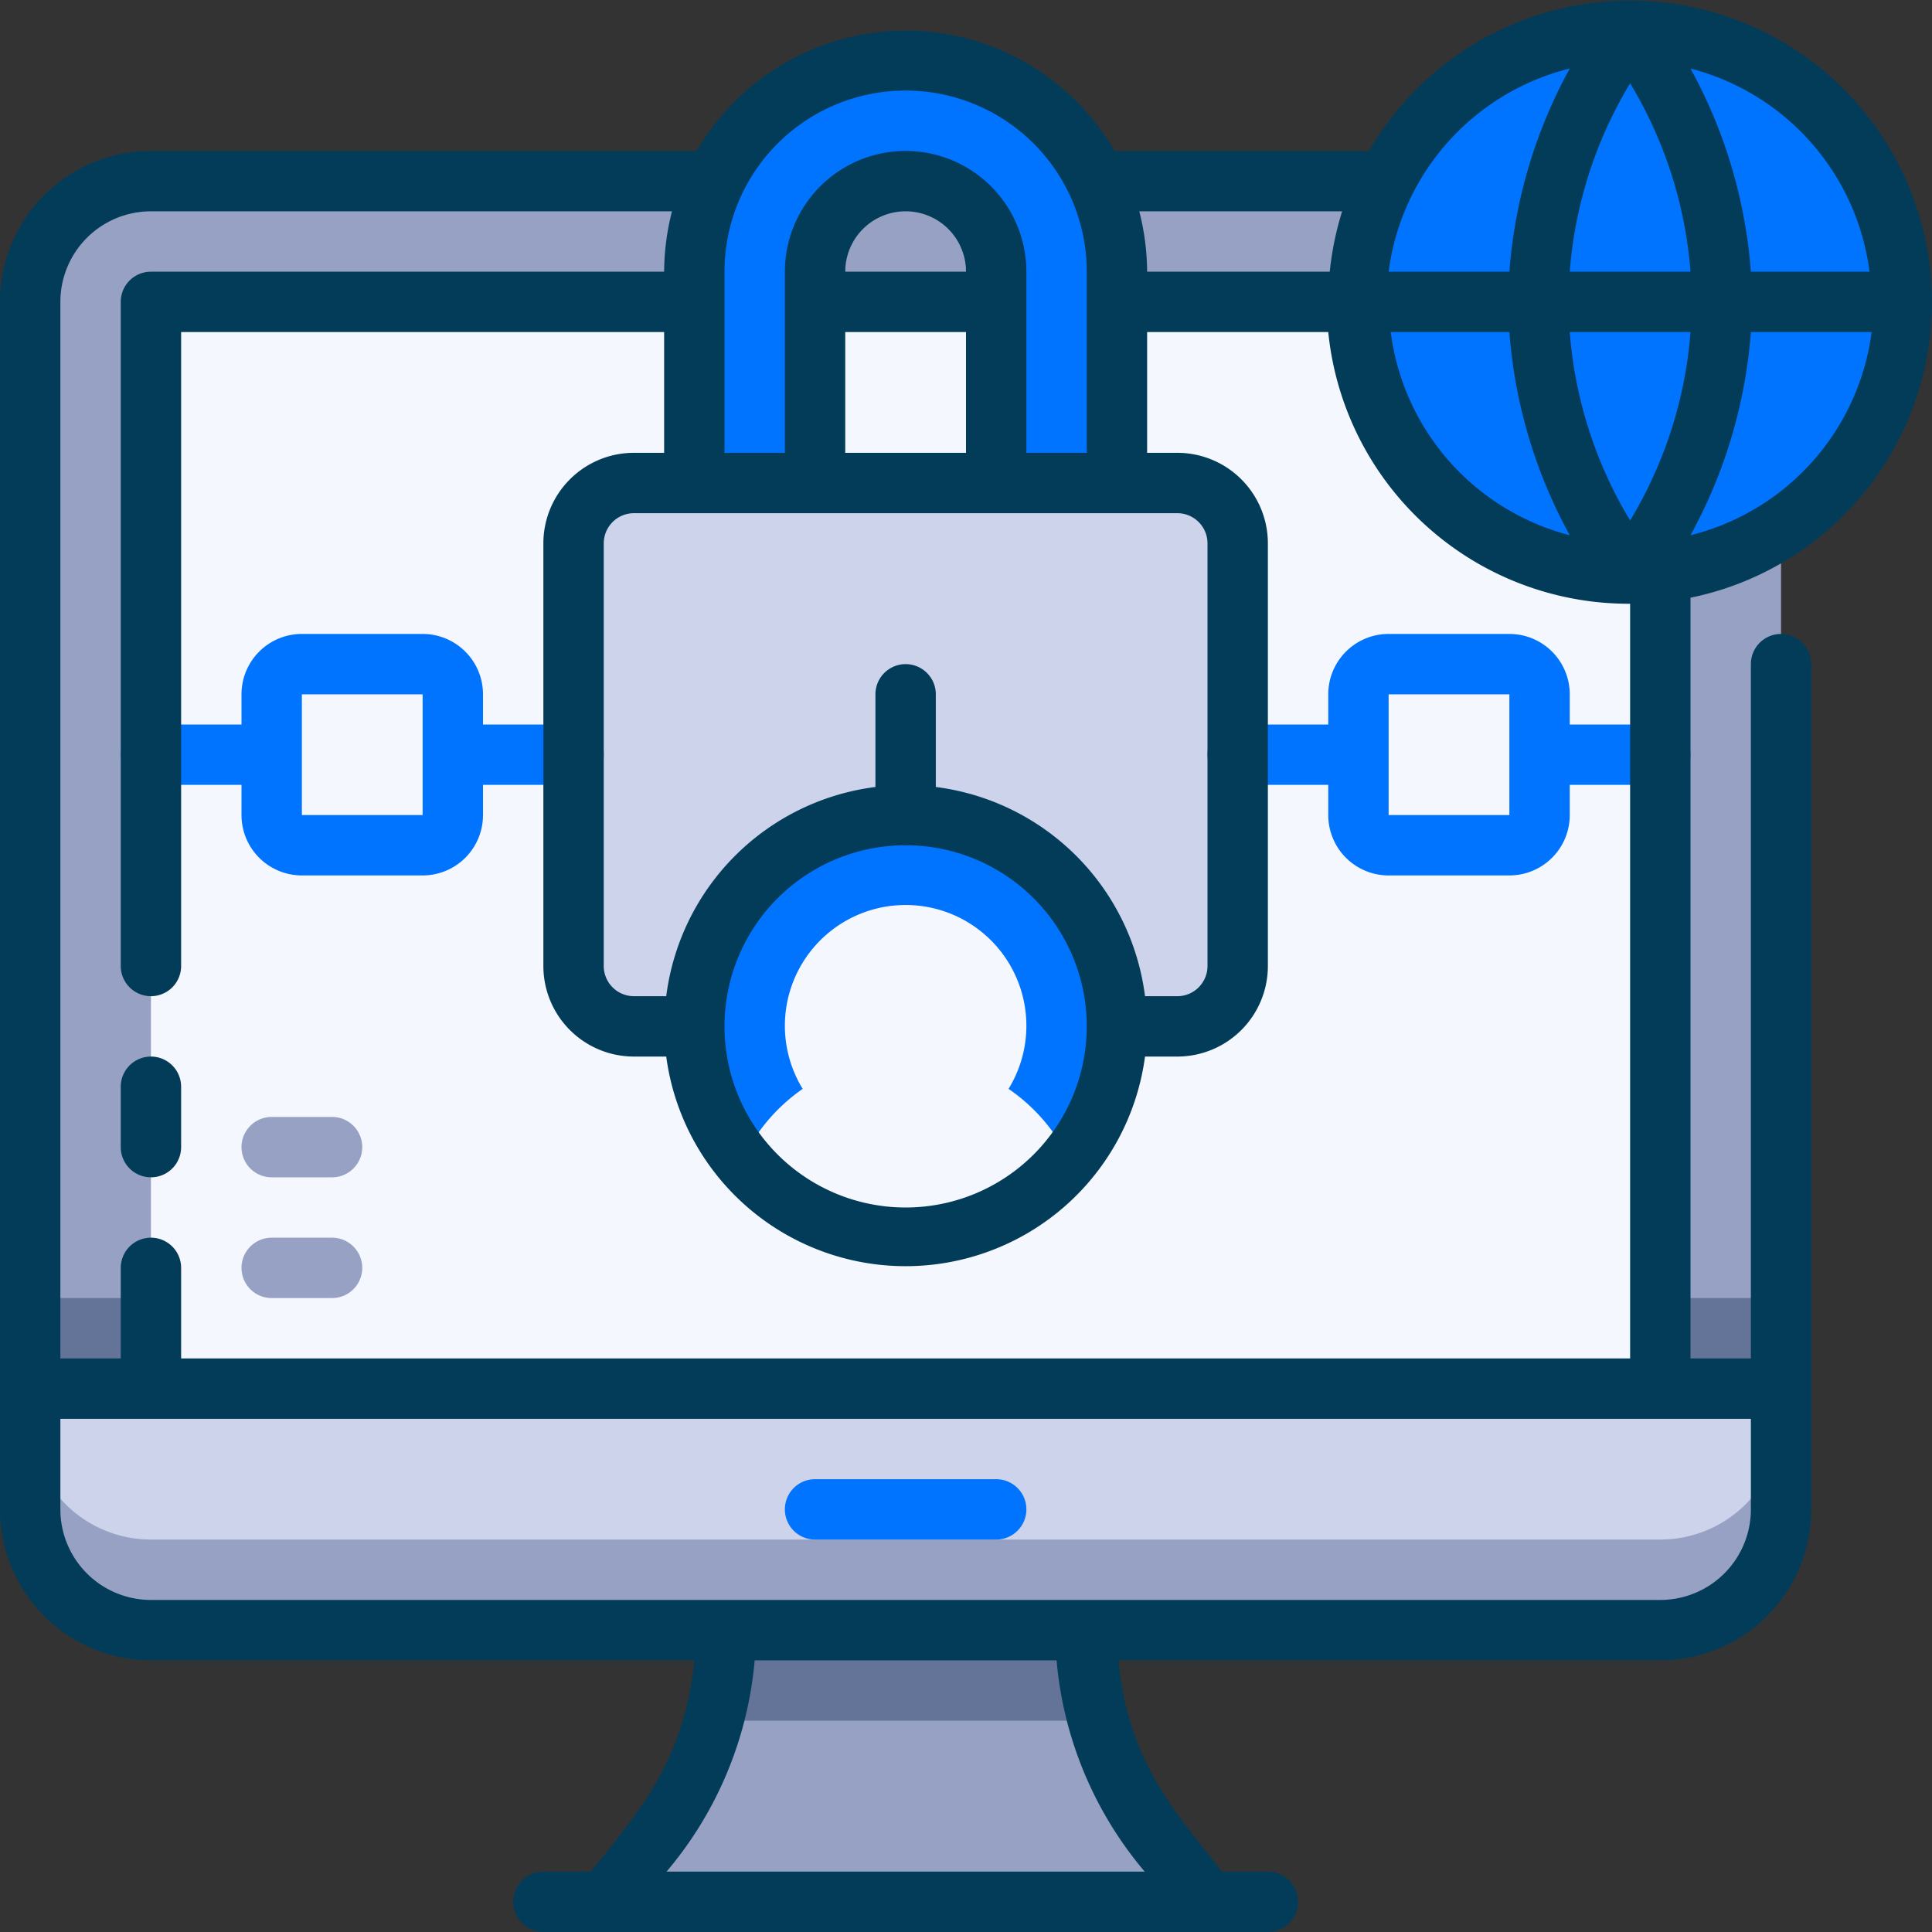
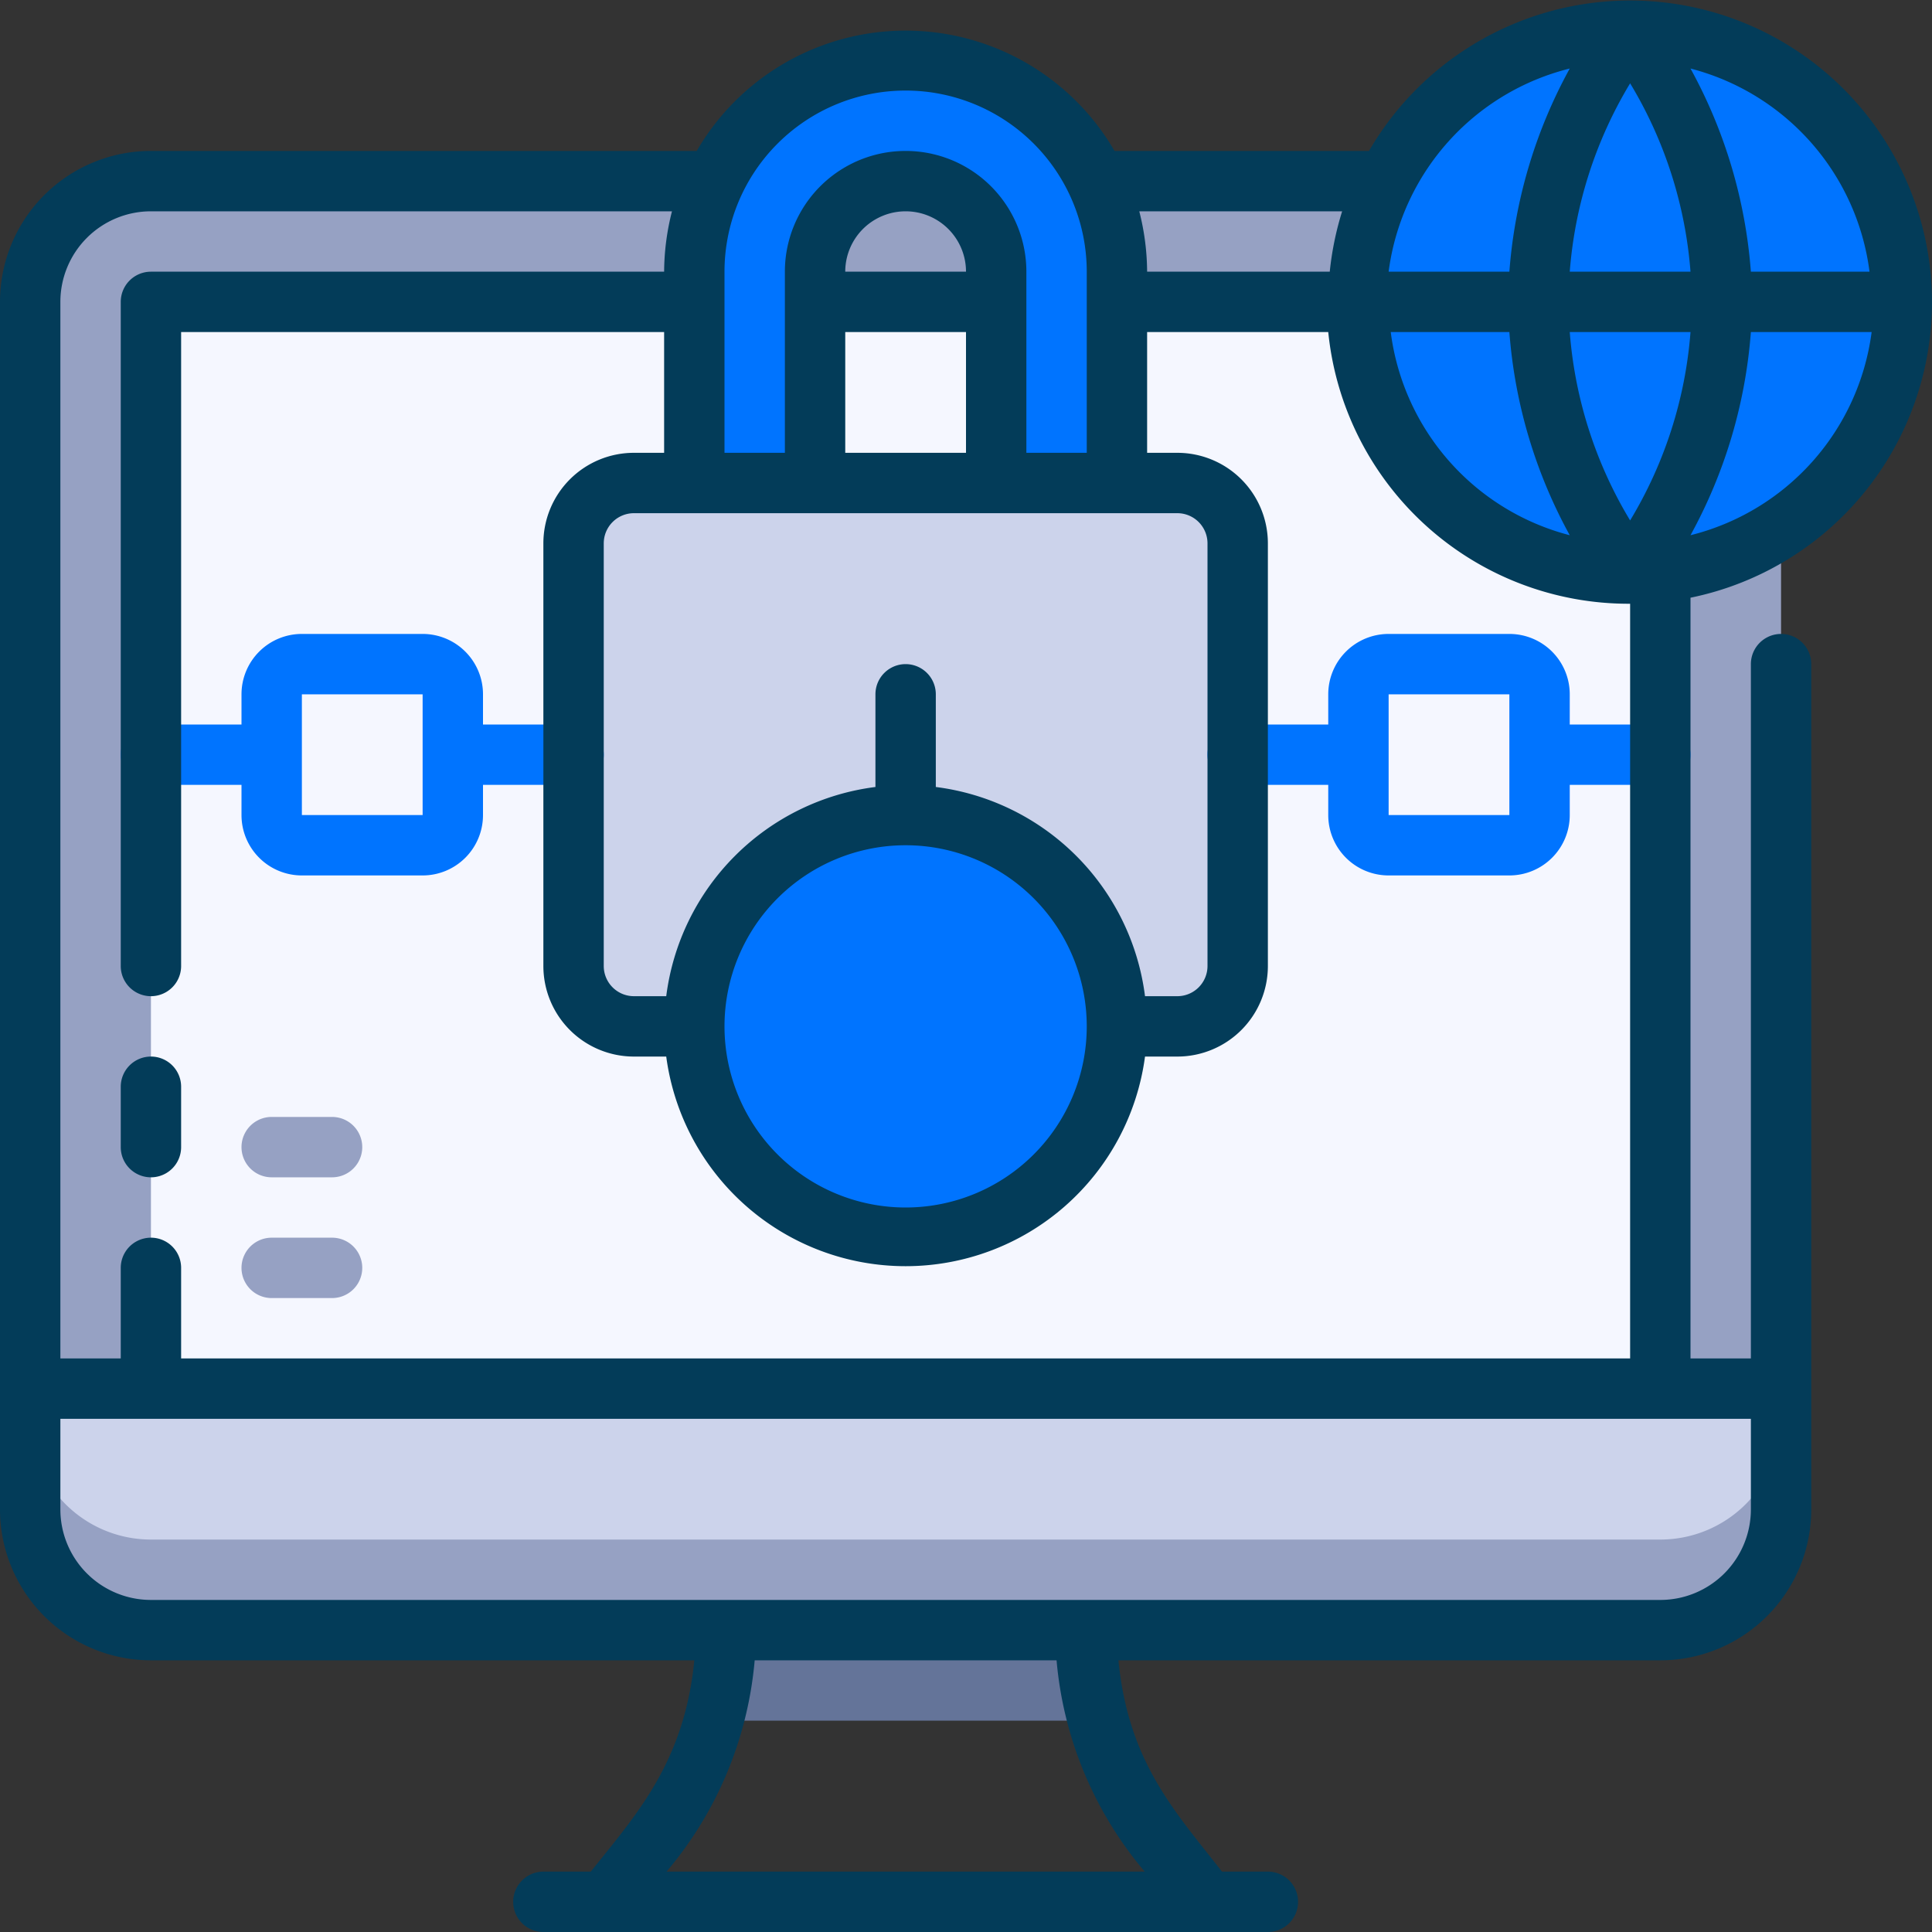
<svg xmlns="http://www.w3.org/2000/svg" height="512" viewBox="0 0 64 64" width="512">
  <rect x="0" y="0" width="64" height="64" fill="#333333" stroke="none" />
  <g id="_14._Computer_Padlock" data-name="14. Computer Padlock">
    <path d="m1 46h58a0 0 0 0 1 0 0v4a4 4 0 0 1 -4 4h-50a4 4 0 0 1 -4-4v-4a0 0 0 0 1 0 0z" fill="#ccd3eb" />
    <path d="m55 51h-50a4 4 0 0 1 -4-4v3a4 4 0 0 0 4 4h50a4 4 0 0 0 4-4v-3a4 4 0 0 1 -4 4z" fill="#96a1c3" />
-     <path d="m40 63h-20l1.5-1.88a11.43 11.43 0 0 0 2.5-7.12h12c0 4.42 2.2 6.75 4 9z" fill="#96a1c3" />
    <path d="m36.4 57h-12.8a11.6 11.6 0 0 0 .4-3h12a11.6 11.6 0 0 0 .4 3z" fill="#647499" />
-     <path d="m33 51h-6a1 1 0 0 1 0-2h6a1 1 0 0 1 0 2z" fill="#0074ff" />
    <path d="m5 6h50a4 4 0 0 1 4 4v36a0 0 0 0 1 0 0h-58a0 0 0 0 1 0 0v-36a4 4 0 0 1 4-4z" fill="#96a1c3" />
-     <path d="m1 43h58v3h-58z" fill="#647499" />
    <path d="m5 10h50v36h-50z" fill="#f5f7ff" />
    <rect fill="#ccd3eb" height="18" rx="2" width="22" x="19" y="16" />
    <g fill="#0074ff">
      <path d="m37 9v7h-4v-7a3 3 0 0 0 -6 0v7h-4v-7a7 7 0 0 1 14 0z" />
      <path d="m19 24h-3v-1a2 2 0 0 0 -2-2h-4a2 2 0 0 0 -2 2v1h-3a1 1 0 0 0 0 2h3v1a2 2 0 0 0 2 2h4a2 2 0 0 0 2-2v-1h3a1 1 0 0 0 0-2zm-9 3v-4h4v4z" />
      <path d="m55 24h-3v-1a2 2 0 0 0 -2-2h-4a2 2 0 0 0 -2 2v1h-3a1 1 0 0 0 0 2h3v1a2 2 0 0 0 2 2h4a2 2 0 0 0 2-2v-1h3a1 1 0 0 0 0-2zm-9 3v-4h4v4z" />
      <circle cx="30" cy="34" r="7" />
    </g>
-     <path d="m33.41 36.07a4 4 0 1 0 -6.82 0 6 6 0 0 0 -2 2.36 7 7 0 0 0 10.84 0 6 6 0 0 0 -2.02-2.36z" fill="#f5f7ff" />
    <circle cx="54" cy="10" fill="#0074ff" r="9" />
    <path d="m5 35a1 1 0 0 0 -1 1v2a1 1 0 0 0 2 0v-2a1 1 0 0 0 -1-1z" fill="#033c59" />
    <path d="m64 10a10 10 0 0 0 -18.65-5h-8.43a8 8 0 0 0 -13.84 0h-18.08a5 5 0 0 0 -5 5v40a5 5 0 0 0 5 5h18c-.33 3.39-1.94 5.13-3.43 7h-1.57a1 1 0 0 0 0 2h24a1 1 0 0 0 0-2h-1.52c-1.56-2-3.1-3.62-3.43-7h17.95a5 5 0 0 0 5-5v-28a1 1 0 0 0 -2 0v23h-2v-25.2a10 10 0 0 0 8-9.8zm-14 1a16.54 16.54 0 0 0 2 6.73 8 8 0 0 1 -5.93-6.73zm6-2h-4a14.17 14.17 0 0 1 2-6.24 14.17 14.17 0 0 1 2 6.24zm0 2a14.17 14.17 0 0 1 -2 6.24 14.17 14.17 0 0 1 -2-6.24zm0 6.73a16.54 16.54 0 0 0 2-6.73h4a8 8 0 0 1 -6 6.73zm5.93-8.73h-3.93a16.54 16.54 0 0 0 -2-6.73 8 8 0 0 1 5.93 6.73zm-9.93-6.73a16.54 16.54 0 0 0 -2 6.73h-4a8 8 0 0 1 6-6.73zm-7.54 4.73a10.14 10.14 0 0 0 -.41 2h-6.05a8.24 8.24 0 0 0 -.26-2zm-6.53 26a8 8 0 0 0 -6.93-6.93v-3.07a1 1 0 0 0 -2 0v3.07a8 8 0 0 0 -6.93 6.93h-1.07a1 1 0 0 1 -1-1v-14a1 1 0 0 1 1-1h18a1 1 0 0 1 1 1v14a1 1 0 0 1 -1 1zm-7.93-5a6 6 0 1 1 -6 6 6 6 0 0 1 6-6zm-2-17h4v4h-4zm0-2a2 2 0 0 1 4 0zm2-6a6 6 0 0 1 6 6v6h-2v-6a4 4 0 0 0 -8 0v6h-2v-6a6 6 0 0 1 6-6zm7.92 59h-15.84a12.5 12.5 0 0 0 2.92-7h10a12.51 12.51 0 0 0 2.92 7zm20.08-12a3 3 0 0 1 -3 3h-50a3 3 0 0 1 -3-3v-3h56zm-4-5h-48v-3a1 1 0 0 0 -2 0v3h-2v-35a3 3 0 0 1 3-3h17.26a8.24 8.24 0 0 0 -.26 2h-17a1 1 0 0 0 -1 1v22a1 1 0 0 0 2 0v-21h16v4h-1a3 3 0 0 0 -3 3v14a3 3 0 0 0 3 3h1.07a8 8 0 0 0 15.86 0h1.07a3 3 0 0 0 3-3v-14a3 3 0 0 0 -3-3h-1v-4h6a10 10 0 0 0 10 9z" fill="#033c59" />
    <path d="m11 41h-2a1 1 0 0 0 0 2h2a1 1 0 0 0 0-2z" fill="#96a1c3" />
    <path d="m9 39h2a1 1 0 0 0 0-2h-2a1 1 0 0 0 0 2z" fill="#96a1c3" />
  </g>
</svg>